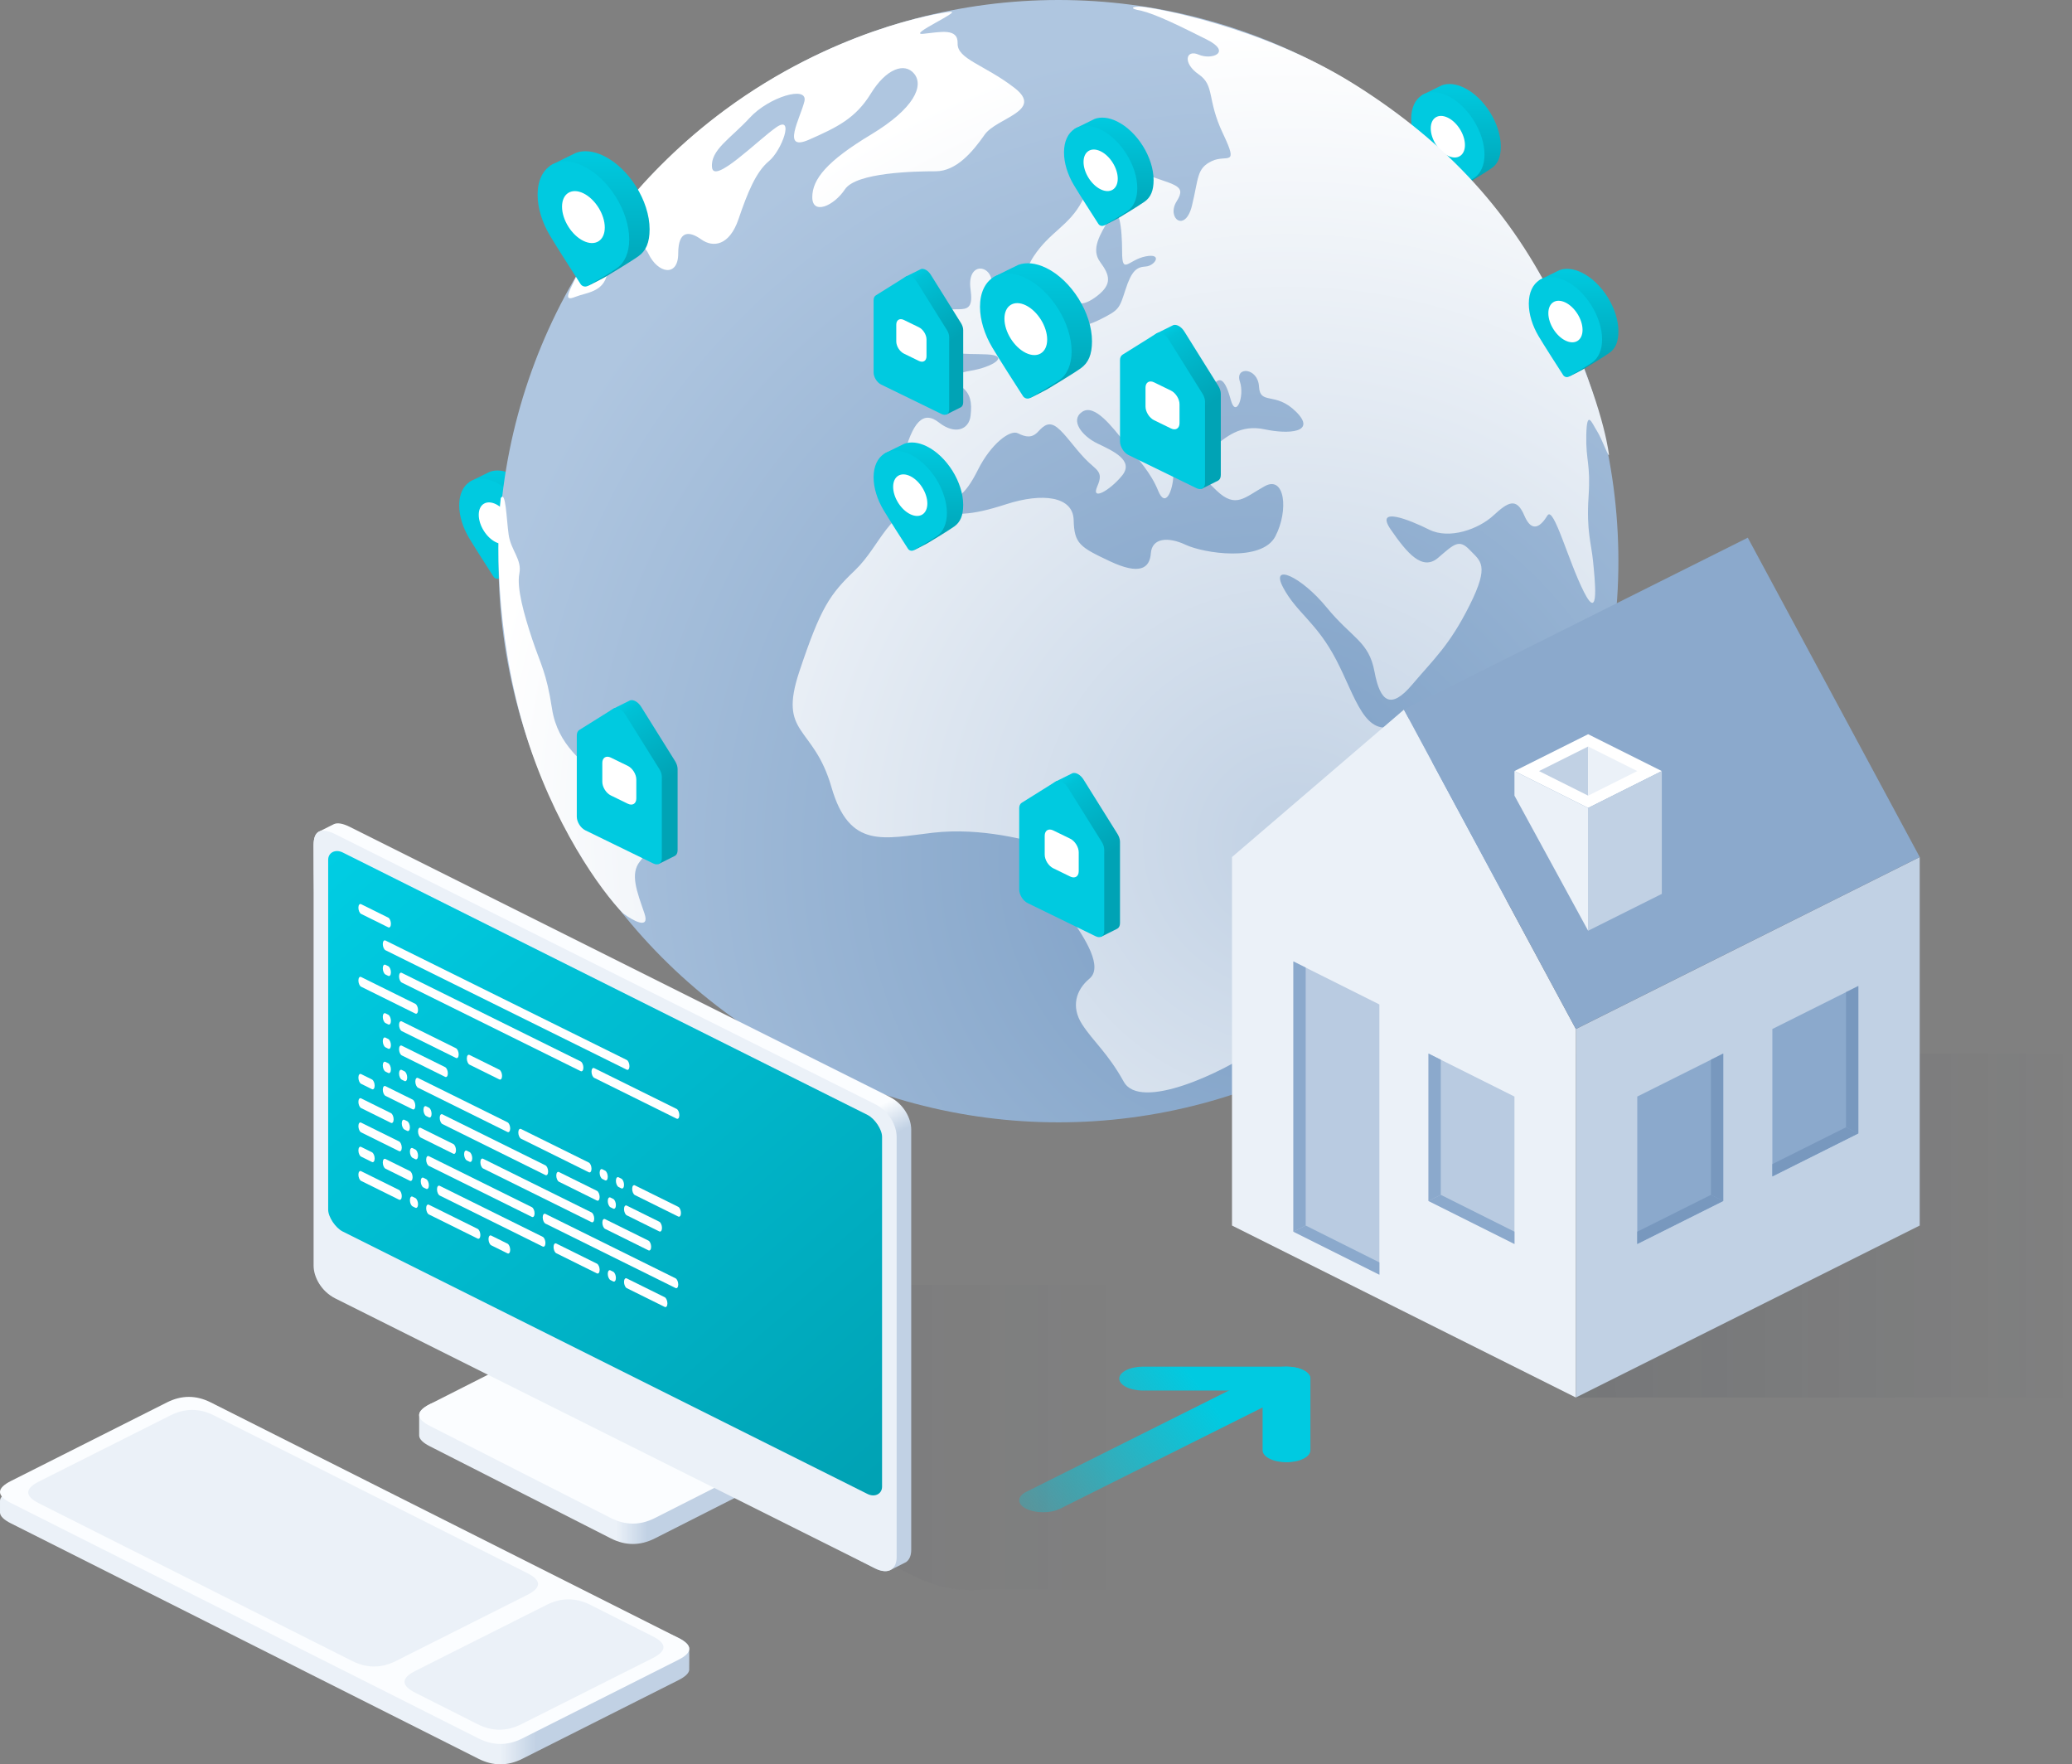
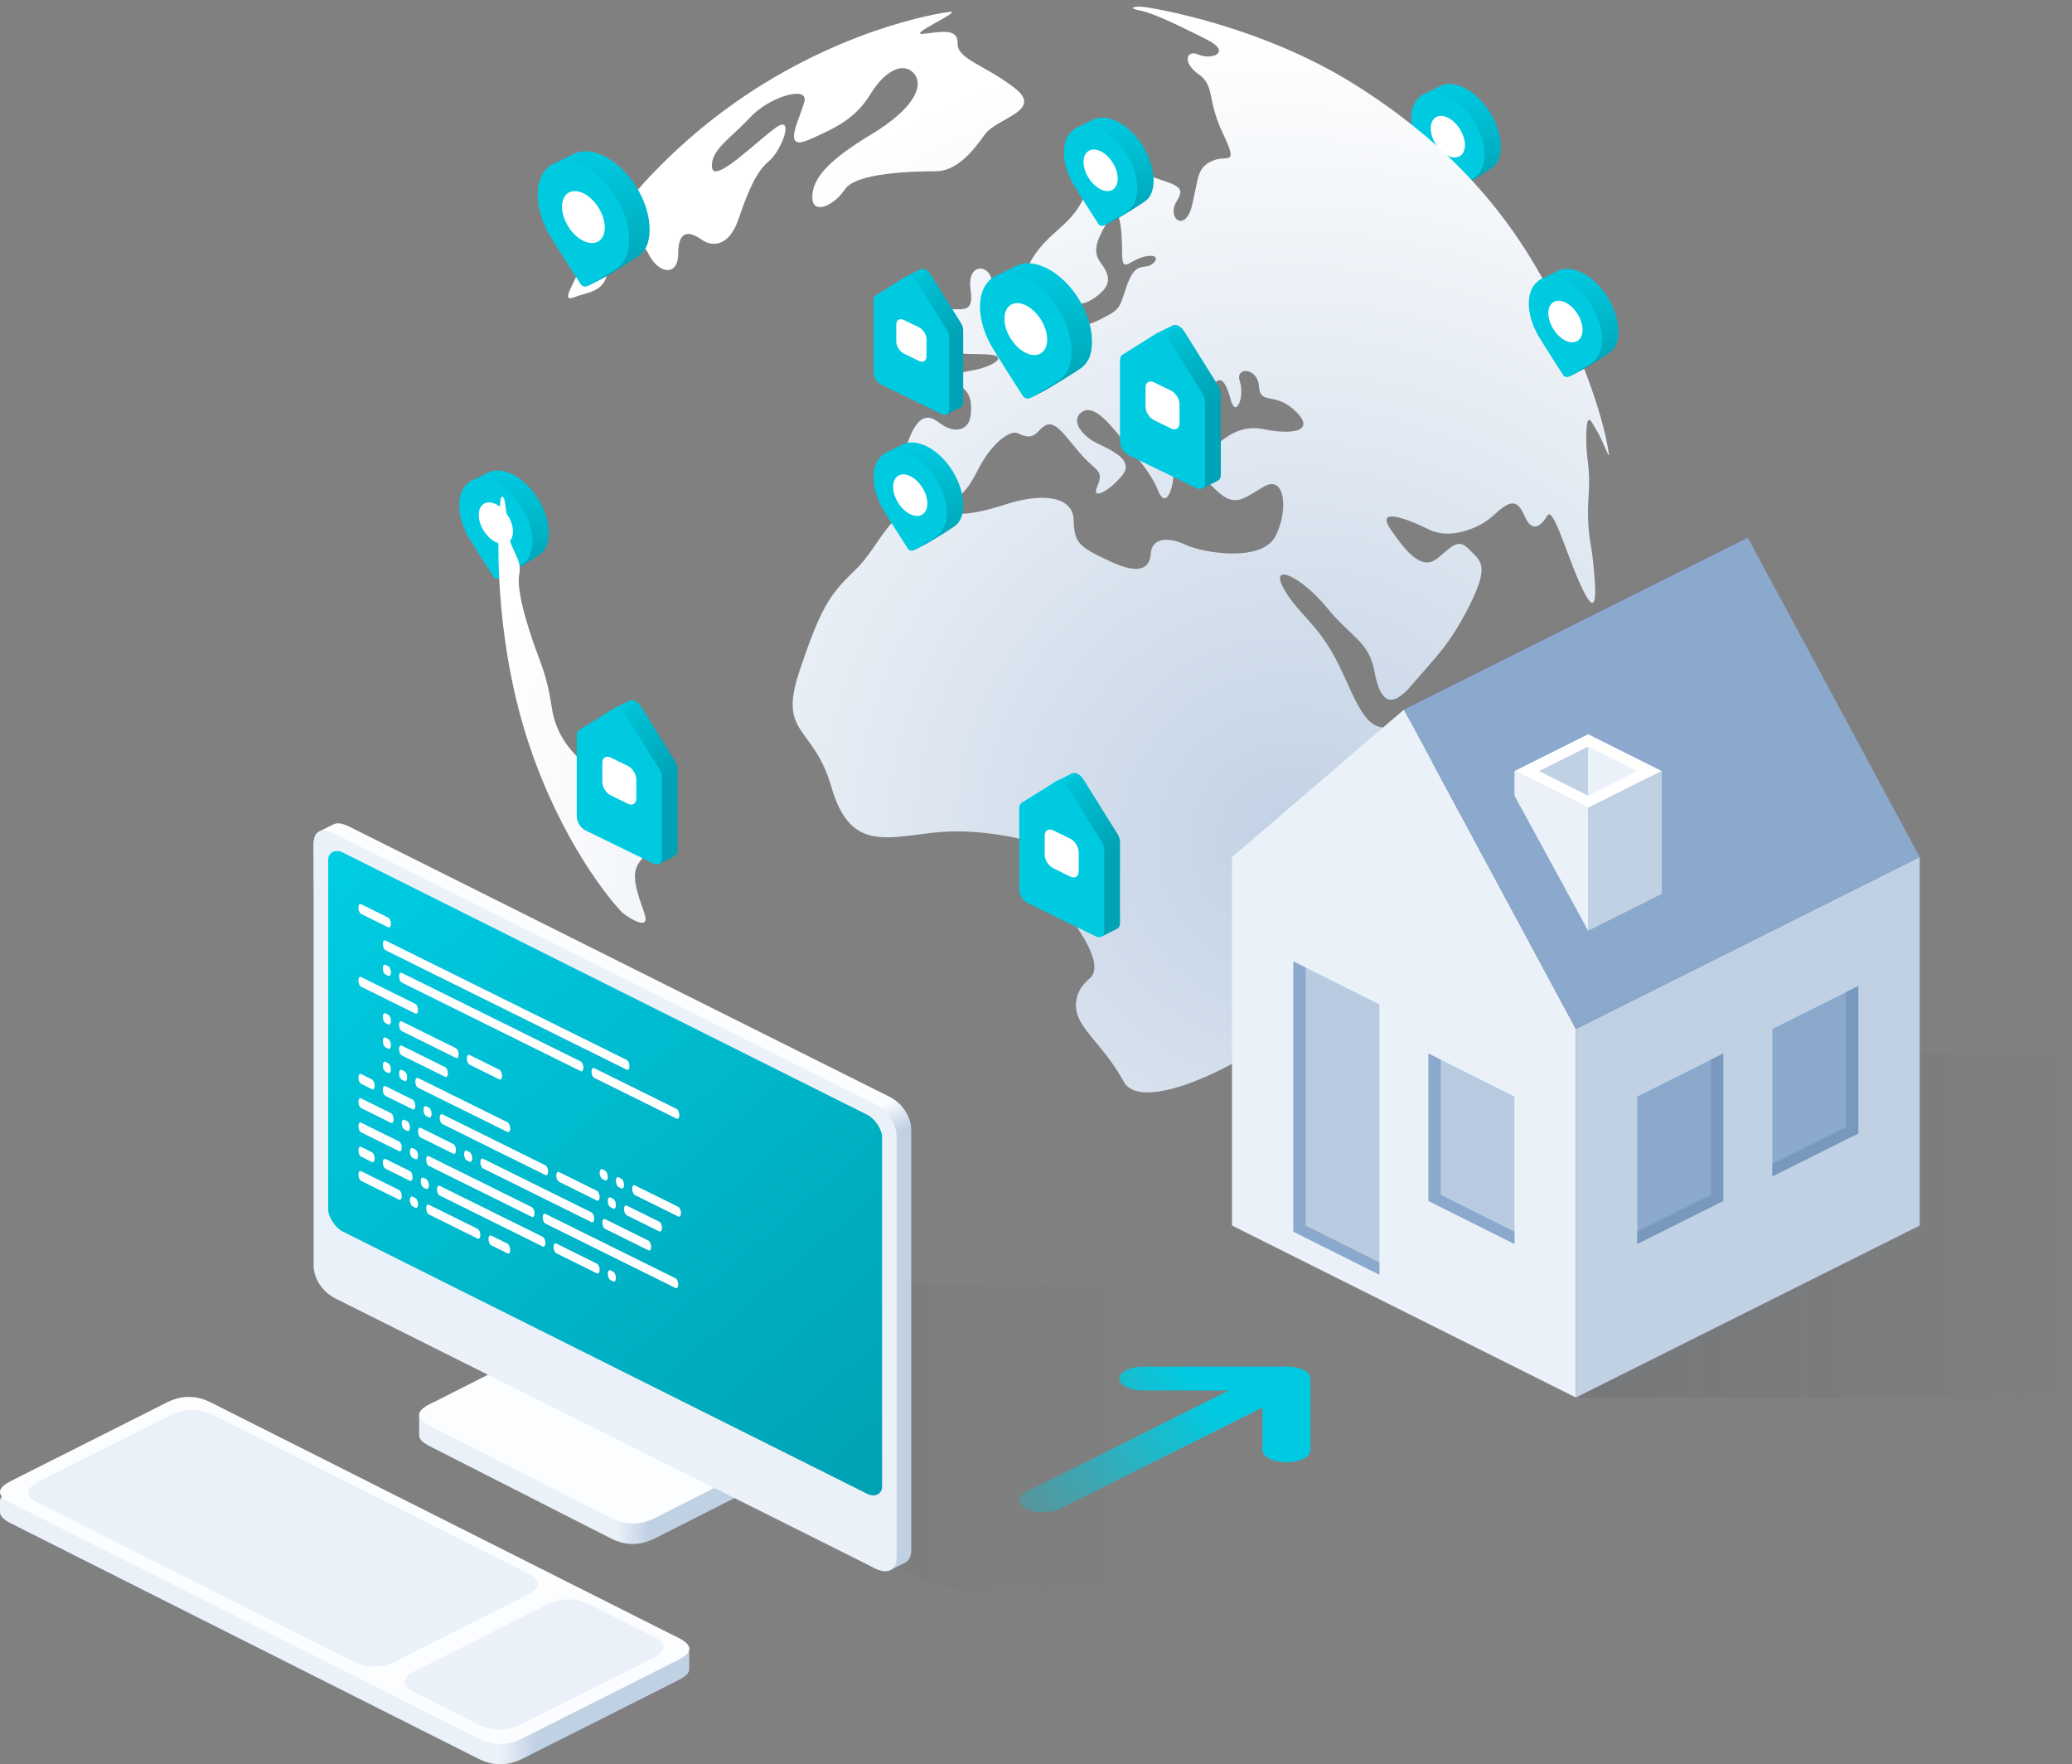
<svg xmlns="http://www.w3.org/2000/svg" width="370" height="315" viewBox="0 0 370 315" fill="none">
  <rect x="0" y="0" width="370" height="315" fill="#808080" stroke="none" />
  <path d="M98 95.143C98 97.055 97.483 98.229 96.4 99C95.205 99.851 91.6 102 91.6 102C91.6 102 89.24 103.263 89.2 103.2C88.045 101.403 87.458 95.912 86.657 94.561C85.574 92.734 84.912 90.671 84.912 88.76C84.912 86.598 82.847 86.525 84.192 85.848C84.314 85.786 87.353 84.275 87.483 84.228C88.584 83.828 89.962 83.942 91.456 84.671C95.07 86.433 98 91.122 98 95.143Z" fill="url(#paint0_linear_180_201)" />
  <path d="M95.088 96.599C95.088 98.51 94.426 99.927 93.343 100.698C92.466 101.322 90.293 102.592 89.198 103.225C88.83 103.437 88.365 103.324 88.135 102.968C87.158 101.452 84.693 97.617 83.745 96.016C82.662 94.189 82 92.127 82 90.216C82 86.194 84.93 84.364 88.544 86.126C92.158 87.889 95.088 92.578 95.088 96.599Z" fill="#00CAE0" />
  <path d="M91.598 94.897C91.598 96.773 90.23 97.628 88.544 96.805C86.857 95.983 85.49 93.794 85.49 91.918C85.49 90.041 86.857 89.187 88.544 90.01C90.23 90.832 91.598 93.02 91.598 94.897Z" fill="white" />
  <path d="M268 26.143C268 28.055 267.483 29.229 266.4 30C265.205 30.851 261.6 33 261.6 33C261.6 33 259.24 34.263 259.2 34.2C258.045 32.403 257.458 26.912 256.657 25.561C255.574 23.734 254.912 21.671 254.912 19.76C254.912 17.598 252.847 17.525 254.192 16.848C254.314 16.786 257.353 15.275 257.483 15.228C258.584 14.828 259.962 14.942 261.456 15.671C265.07 17.433 268 22.122 268 26.143Z" fill="url(#paint1_linear_180_201)" />
  <path d="M265.088 27.599C265.088 29.51 264.426 30.927 263.343 31.698C262.466 32.322 260.293 33.592 259.198 34.225C258.83 34.437 258.365 34.324 258.136 33.968C257.158 32.452 254.693 28.616 253.745 27.017C252.662 25.189 252 23.127 252 21.215C252 17.194 254.93 15.364 258.544 17.126C262.158 18.889 265.088 23.578 265.088 27.599Z" fill="#00CAE0" />
  <path d="M261.598 25.897C261.598 27.773 260.23 28.628 258.544 27.805C256.857 26.983 255.49 24.794 255.49 22.918C255.49 21.041 256.857 20.187 258.544 21.01C260.23 21.832 261.598 24.02 261.598 25.897Z" fill="white" />
-   <ellipse cx="189.01" cy="100.191" rx="99.99" ry="100.191" fill="url(#paint2_radial_180_201)" />
  <path d="M93.547 129.967C88.397 112.665 88.652 95.396 89.423 88.924C90.328 87.516 90.429 92.647 90.831 95.463C91.234 98.28 93.245 99.889 92.742 102.404C92.24 104.919 93.547 109.647 95.056 114.173C96.565 118.7 97.571 120.008 98.577 126.546C99.583 133.085 104.311 136.203 107.328 138.919C110.346 141.635 112.861 144.452 114.269 147.269C115.678 150.085 116.08 151.594 114.269 153.807C112.459 156.02 113.766 159.239 115.074 163.062C116.12 166.12 112.962 164.336 111.252 163.062C107.496 159.239 98.698 147.269 93.547 129.967Z" fill="url(#paint3_radial_180_201)" />
  <path d="M102.701 53.013C100.689 53.817 101.393 52.51 102.701 49.794C105.216 44.462 114.088 30.963 129.459 19.616C148.672 5.432 167.483 2.314 169.696 2.112C171.909 1.911 161.85 6.337 164.868 6.036C167.886 5.734 171.105 4.929 171.004 7.746C170.903 10.562 175.833 11.568 181.164 15.693C186.495 19.817 177.945 21.024 175.833 24.042C173.72 27.059 170.803 30.58 167.081 30.58C163.359 30.58 152.897 30.782 150.885 33.799C148.874 36.817 145.051 38.427 145.051 35.208C145.051 31.989 147.666 28.77 155.513 24.042C163.359 19.314 164.968 15.29 163.258 13.178C161.548 11.065 158.229 12.272 155.513 16.698C152.797 21.125 149.477 22.734 144.447 24.947C139.418 27.16 142.939 21.024 143.643 18.107C144.347 15.19 137.305 17.302 133.885 21.024C130.465 24.746 126.844 26.758 127.145 29.876C127.447 32.995 135.293 25.048 138.613 22.734C141.933 20.421 139.619 26.858 137.305 28.77C134.992 30.681 133.483 34.403 131.873 39.131C130.264 43.859 127.347 44.261 125.234 42.752C123.122 41.243 121.11 41.042 121.11 45.267C121.11 49.492 117.488 48.888 115.778 45.267C114.068 41.646 109.139 45.569 108.435 48.888C107.731 52.208 104.713 52.208 102.701 53.013Z" fill="url(#paint4_radial_180_201)" />
  <path d="M203.898 1.207C202.289 1.107 201.383 1.509 203.797 1.911C206.614 2.615 210.839 4.728 215.466 7.042C220.094 9.355 216.372 10.764 214.058 9.758C211.744 8.752 211.141 11.267 214.058 13.278C216.975 15.29 215.466 17.704 218.383 23.841C221.301 29.977 219.088 27.462 216.372 28.77C213.656 30.077 214.058 31.788 212.851 36.717C211.644 41.646 208.224 38.93 210.135 35.912C212.046 32.894 209.531 33.095 203.596 30.782C197.661 28.468 195.549 31.486 193.235 35.912C190.922 40.338 187.501 41.344 184.584 45.77C181.667 50.196 184.886 52.107 186.093 51.101C187.3 50.096 189.312 48.788 190.419 51.705C191.525 54.622 193.235 54.924 195.951 52.812C198.667 50.699 198.164 49.09 196.454 46.776C194.744 44.462 196.454 41.847 198.164 38.93C199.874 36.012 200.377 40.74 200.377 44.965C200.377 49.19 201.484 46.374 204.602 45.77C207.721 45.166 206.212 47.48 204.602 47.581C202.993 47.681 202.087 48.285 200.981 51.705C199.874 55.125 199.874 55.326 196.454 57.036C193.034 58.746 190.821 58.646 190.821 55.326C190.821 52.007 186.596 52.711 187.904 55.326C189.211 57.942 187.501 58.646 185.691 58.847C183.88 59.048 182.773 60.658 181.063 62.67C179.353 64.681 179.655 61.261 177.543 58.646C175.43 56.031 175.732 56.031 176.939 51.705C178.146 47.38 172.513 46.072 173.318 51.705C174.122 57.338 170.602 53.918 166.679 56.031C162.755 58.143 165.874 60.658 168.892 58.646C171.909 56.634 172.412 57.64 170.602 60.658C168.791 63.676 171.909 63.072 176.235 63.273C180.56 63.474 177.14 65.587 173.318 66.19C169.495 66.794 170.602 68.102 171.909 69.208C173.217 70.315 173.619 71.723 173.318 74.238C173.016 76.753 170.501 77.658 167.684 75.445C164.868 73.232 162.957 75.244 161.246 81.883C159.536 88.522 163.761 88.924 167.081 89.427C170.4 89.93 172.312 88.522 174.625 83.895C176.939 79.268 180.359 76.652 181.768 77.356C183.176 78.06 184.282 78.262 185.389 77.055C186.495 75.847 187.401 75.244 188.809 76.35C190.217 77.457 191.726 79.77 193.738 81.883C195.75 83.996 197.158 84.096 195.951 86.812C194.744 89.528 198.164 87.617 200.377 84.901C202.59 82.185 198.667 80.475 195.951 79.167C193.235 77.859 191.022 75.043 193.235 73.534C195.448 72.025 198.567 76.149 200.981 79.167C203.395 82.185 205.508 84.398 206.815 87.617C208.123 90.836 209.431 87.617 209.531 84.901C209.632 82.185 209.732 81.179 212.851 81.179C215.969 81.179 216.07 79.268 214.058 77.055C212.046 74.841 214.863 71.824 216.372 69.208C217.881 66.593 218.886 68.102 219.792 71.421C220.697 74.741 222.307 70.818 221.401 68.102C220.496 65.386 224.62 65.587 224.821 69.007C225.023 72.427 227.739 69.812 231.461 73.534C235.183 77.256 230.052 77.558 225.827 76.652C221.602 75.747 218.886 77.859 216.07 80.475C213.253 83.09 213.857 84.398 217.277 87.617C220.697 90.836 222.206 88.824 225.827 86.812C229.449 84.8 230.153 91.138 227.739 95.765C225.324 100.392 214.963 98.783 211.744 97.274C208.525 95.765 205.709 96.067 205.508 98.783C205.306 101.499 203.496 102.706 198.164 100.191C192.833 97.676 191.827 97.073 191.726 92.848C191.626 88.623 186.194 87.919 179.655 90.031C173.117 92.144 170.702 92.043 164.868 91.138C159.033 90.232 157.223 97.475 152.696 101.8C148.169 106.126 146.56 108.44 142.737 119.907C138.915 131.375 145.252 129.363 148.471 140.529C151.69 151.695 157.826 149.683 166.578 148.677C175.33 147.671 183.679 150.085 186.998 150.991C190.318 151.896 187.401 158.736 190.72 163.263C194.04 167.79 196.957 172.719 194.543 174.731C192.129 176.742 191.223 179.76 193.235 182.879C195.247 185.997 197.762 187.908 200.679 193.139C203.596 198.37 218.182 191.63 224.62 187.104C231.058 182.577 229.147 179.76 234.277 177.044C239.408 174.328 242.828 169.902 241.52 166.281C240.212 162.659 240.715 157.127 244.035 153.204C247.354 149.281 253.591 144.05 257.213 131.978C260.834 119.907 255.201 126.748 249.467 129.363C243.733 131.978 242.124 124.535 238.603 117.795C235.082 111.055 231.561 109.446 229.147 104.919C226.733 100.392 232.366 102.907 236.893 108.44C241.419 113.972 244.437 114.475 245.443 119.907C246.449 125.339 248.36 126.748 252.183 122.221C256.005 117.694 258.822 115.28 262.443 108.037C266.065 100.795 264.355 100.191 262.443 98.179C260.532 96.167 259.627 97.173 256.81 99.587C253.994 102.002 251.278 98.783 248.36 94.558C245.443 90.333 251.579 92.747 255.201 94.558C258.822 96.368 264.053 94.457 266.668 92.043C269.284 89.629 270.793 88.723 272.201 92.043C273.609 95.362 275.219 93.854 276.325 92.043C277.432 90.232 280.047 100.191 282.864 105.724C285.68 111.256 284.775 103.309 284.473 100.191C284.172 97.073 283.266 94.759 283.669 88.723C284.071 82.688 283.166 82.386 283.266 77.658C283.367 72.93 284.272 75.546 285.177 76.954C286.083 78.362 287.491 82.386 287.29 80.978C287.089 79.569 285.781 70.717 277.935 54.522C270.088 38.326 258.721 25.651 241.922 15.089C225.123 4.527 205.508 1.308 203.898 1.207Z" fill="url(#paint5_radial_180_201)" />
  <path d="M195 60.929C195 63.318 194.354 64.787 193 65.75C191.506 66.813 187 69.5 187 69.5C187 69.5 184.05 71.078 184 71C182.556 68.754 181.822 61.89 180.822 60.201C179.468 57.917 178.64 55.339 178.64 52.95C178.64 50.247 176.059 50.156 177.74 49.31C177.893 49.233 181.691 47.344 181.853 47.285C183.231 46.784 184.952 46.928 186.82 47.839C191.338 50.042 195 55.903 195 60.929Z" fill="url(#paint6_linear_180_201)" />
  <path d="M191.36 62.748C191.36 65.138 190.532 66.909 189.178 67.872C188.083 68.652 185.367 70.24 183.997 71.031C183.538 71.296 182.957 71.155 182.669 70.71C181.447 68.815 178.367 64.021 177.181 62.021C175.828 59.737 175 57.159 175 54.769C175 49.743 178.662 47.455 183.18 49.658C187.697 51.861 191.36 57.722 191.36 62.748Z" fill="#00CAE0" />
  <path d="M186.997 60.621C186.997 62.967 185.288 64.035 183.18 63.006C181.072 61.978 179.363 59.243 179.363 56.898C179.363 54.552 181.072 53.484 183.18 54.512C185.288 55.541 186.997 58.276 186.997 60.621Z" fill="white" />
  <path d="M116 40.929C116 43.318 115.354 44.786 114 45.75C112.506 46.813 108 49.5 108 49.5C108 49.5 105.05 51.078 105 51C103.556 48.754 102.822 41.89 101.822 40.201C100.468 37.917 99.64 35.339 99.64 32.95C99.64 30.247 97.059 30.156 98.74 29.31C98.893 29.233 102.691 27.344 102.853 27.285C104.231 26.784 105.952 26.927 107.82 27.839C112.338 30.042 116 35.903 116 40.929Z" fill="url(#paint7_linear_180_201)" />
  <path d="M112.36 42.748C112.36 45.138 111.532 46.908 110.178 47.872C109.083 48.652 106.367 50.24 104.997 51.031C104.538 51.296 103.957 51.155 103.669 50.71C102.447 48.815 99.367 44.021 98.181 42.021C96.828 39.737 96 37.159 96 34.769C96 29.743 99.662 27.455 104.18 29.658C108.697 31.861 112.36 37.722 112.36 42.748Z" fill="#00CAE0" />
  <path d="M107.997 40.621C107.997 42.967 106.288 44.035 104.18 43.006C102.072 41.978 100.363 39.243 100.363 36.898C100.363 34.552 102.072 33.484 104.18 34.512C106.288 35.541 107.997 38.276 107.997 40.621Z" fill="white" />
  <path d="M105.816 129.9C105.816 129.452 105.976 129.1 106.26 128.922L109.518 126.535C109.579 126.497 112.46 125.059 112.528 125.039C113.121 124.858 113.95 125.323 114.482 126.174L120.555 135.894C120.84 136.35 121 136.858 121 137.306V151.811C121 152.302 120.811 152.653 120.51 152.814C120.495 152.823 117.664 154.238 117.648 154.245C117.383 154.366 115.632 152.942 115.258 152.759L107.334 146.835C106.495 146.426 105.816 145.338 105.816 144.405V129.9Z" fill="url(#paint8_linear_180_201)" />
  <path d="M103 131.308C103 130.86 103.16 130.508 103.445 130.33L109.518 126.535C110.111 126.164 111.073 126.633 111.666 127.582L117.74 137.302C118.024 137.758 118.184 138.265 118.184 138.713V153.218C118.184 154.151 117.504 154.576 116.666 154.167L104.518 148.242C103.68 147.833 103 146.746 103 145.812V131.308Z" fill="#00CAE0" />
  <path d="M107.555 136.208C107.555 135.275 108.235 134.851 109.074 135.26L112.111 136.741C112.949 137.15 113.629 138.238 113.629 139.171V142.55C113.629 143.483 112.949 143.908 112.111 143.498L109.074 142.017C108.235 141.608 107.555 140.52 107.555 139.587V136.208Z" fill="white" />
  <path d="M172 90.143C172 92.055 171.483 93.229 170.4 94C169.205 94.851 165.6 97 165.6 97C165.6 97 163.24 98.263 163.2 98.2C162.045 96.403 161.458 90.912 160.657 89.561C159.574 87.734 158.912 85.671 158.912 83.76C158.912 81.598 156.847 81.525 158.192 80.848C158.314 80.786 161.353 79.275 161.483 79.228C162.584 78.828 163.962 78.942 165.456 79.671C169.07 81.433 172 86.122 172 90.143Z" fill="url(#paint9_linear_180_201)" />
  <path d="M169.088 91.599C169.088 93.51 168.426 94.927 167.343 95.698C166.466 96.322 164.293 97.592 163.198 98.225C162.83 98.437 162.365 98.324 162.136 97.968C161.158 96.452 158.693 92.617 157.745 91.016C156.662 89.189 156 87.127 156 85.216C156 81.194 158.93 79.364 162.544 81.126C166.158 82.889 169.088 87.578 169.088 91.599Z" fill="#00CAE0" />
  <path d="M165.598 89.897C165.598 91.773 164.23 92.628 162.544 91.805C160.857 90.983 159.49 88.794 159.49 86.918C159.49 85.041 160.857 84.187 162.544 85.01C164.23 85.832 165.598 88.02 165.598 89.897Z" fill="white" />
  <path d="M158.503 52.355C158.503 51.957 158.645 51.645 158.898 51.486L161.794 49.364C161.849 49.33 164.409 48.053 164.469 48.034C164.997 47.874 165.733 48.287 166.206 49.044L171.605 57.684C171.858 58.089 172 58.54 172 58.938V71.832C172 72.269 171.833 72.58 171.565 72.724C171.551 72.731 169.035 73.99 169.02 73.996C168.785 74.103 167.229 72.837 166.896 72.675L159.853 67.409C159.107 67.045 158.503 66.078 158.503 65.249V52.355Z" fill="url(#paint10_linear_180_201)" />
  <path d="M156 53.607C156 53.208 156.142 52.896 156.395 52.738L161.794 49.364C162.321 49.035 163.176 49.452 163.703 50.295L169.102 58.935C169.355 59.34 169.497 59.791 169.497 60.19V73.083C169.497 73.912 168.893 74.29 168.148 73.926L157.35 68.66C156.604 68.296 156 67.329 156 66.5V53.607Z" fill="#00CAE0" />
  <path d="M160.049 57.963C160.049 57.134 160.654 56.756 161.399 57.12L164.098 58.436C164.844 58.8 165.448 59.767 165.448 60.596V63.6C165.448 64.429 164.844 64.807 164.098 64.443L161.399 63.127C160.654 62.763 160.049 61.796 160.049 60.967V57.963Z" fill="white" />
  <path d="M206 32.143C206 34.055 205.483 35.229 204.4 36C203.205 36.851 199.6 39 199.6 39C199.6 39 197.24 40.263 197.2 40.2C196.045 38.403 195.458 32.912 194.657 31.561C193.574 29.734 192.912 27.671 192.912 25.76C192.912 23.598 190.847 23.525 192.192 22.848C192.314 22.786 195.353 21.276 195.483 21.228C196.584 20.828 197.962 20.942 199.456 21.671C203.07 23.433 206 28.122 206 32.143Z" fill="url(#paint11_linear_180_201)" />
  <path d="M203.088 33.599C203.088 35.51 202.426 36.927 201.343 37.698C200.466 38.322 198.293 39.592 197.198 40.225C196.83 40.437 196.365 40.324 196.136 39.968C195.158 38.452 192.693 34.617 191.745 33.017C190.662 31.189 190 29.127 190 27.215C190 23.194 192.93 21.364 196.544 23.126C200.158 24.889 203.088 29.578 203.088 33.599Z" fill="#00CAE0" />
  <path d="M199.598 31.897C199.598 33.773 198.23 34.628 196.544 33.805C194.857 32.983 193.49 30.794 193.49 28.918C193.49 27.041 194.857 26.187 196.544 27.01C198.23 27.832 199.598 30.02 199.598 31.897Z" fill="white" />
  <path d="M289 59.143C289 61.055 288.483 62.229 287.4 63C286.205 63.851 282.6 66 282.6 66C282.6 66 280.24 67.263 280.2 67.2C279.045 65.403 278.458 59.912 277.657 58.561C276.574 56.734 275.912 54.671 275.912 52.76C275.912 50.598 273.847 50.525 275.192 49.848C275.314 49.786 278.353 48.276 278.483 48.228C279.584 47.828 280.962 47.942 282.456 48.671C286.07 50.434 289 55.122 289 59.143Z" fill="url(#paint12_linear_180_201)" />
  <path d="M286.088 60.599C286.088 62.51 285.426 63.927 284.343 64.698C283.466 65.322 281.293 66.592 280.198 67.225C279.83 67.437 279.365 67.324 279.136 66.968C278.158 65.452 275.693 61.617 274.745 60.017C273.662 58.189 273 56.127 273 54.215C273 50.194 275.93 48.364 279.544 50.126C283.158 51.889 286.088 56.578 286.088 60.599Z" fill="#00CAE0" />
  <path d="M282.598 58.897C282.598 60.773 281.23 61.628 279.544 60.805C277.857 59.983 276.49 57.794 276.49 55.918C276.49 54.041 277.857 53.187 279.544 54.01C281.23 54.832 282.598 57.02 282.598 58.897Z" fill="white" />
  <path d="M184.816 142.9C184.816 142.452 184.976 142.1 185.26 141.922L188.518 139.535C188.579 139.497 191.46 138.059 191.528 138.039C192.121 137.858 192.95 138.323 193.482 139.174L199.555 148.894C199.84 149.35 200 149.858 200 150.306V164.811C200 165.302 199.811 165.653 199.51 165.814C199.495 165.823 196.664 167.238 196.648 167.245C196.383 167.366 194.632 165.942 194.258 165.759L186.334 159.835C185.495 159.426 184.816 158.338 184.816 157.405V142.9Z" fill="url(#paint13_linear_180_201)" />
  <path d="M182 144.308C182 143.86 182.16 143.508 182.445 143.33L188.518 139.535C189.111 139.164 190.073 139.633 190.666 140.582L196.74 150.302C197.024 150.758 197.184 151.265 197.184 151.713V166.218C197.184 167.151 196.504 167.576 195.666 167.167L183.518 161.242C182.68 160.833 182 159.746 182 158.812V144.308Z" fill="#00CAE0" />
  <path d="M186.555 149.208C186.555 148.275 187.235 147.851 188.074 148.26L191.111 149.741C191.949 150.15 192.629 151.238 192.629 152.171V155.55C192.629 156.483 191.949 156.908 191.111 156.498L188.074 155.017C187.235 154.608 186.555 153.52 186.555 152.587V149.208Z" fill="white" />
  <path d="M202.816 62.9C202.816 62.452 202.976 62.1 203.26 61.922L206.518 59.535C206.579 59.497 209.46 58.059 209.528 58.039C210.121 57.858 210.95 58.323 211.482 59.174L217.555 68.894C217.84 69.35 218 69.858 218 70.306V84.811C218 85.302 217.811 85.653 217.51 85.814C217.495 85.823 214.664 87.238 214.648 87.246C214.383 87.366 212.632 85.942 212.258 85.759L204.334 79.835C203.495 79.426 202.816 78.338 202.816 77.405V62.9Z" fill="url(#paint14_linear_180_201)" />
  <path d="M200 64.308C200 63.859 200.16 63.508 200.445 63.33L206.518 59.535C207.111 59.164 208.073 59.633 208.666 60.582L214.74 70.302C215.024 70.758 215.184 71.265 215.184 71.713V86.218C215.184 87.151 214.504 87.576 213.666 87.167L201.518 81.243C200.68 80.834 200 79.746 200 78.812V64.308Z" fill="#00CAE0" />
  <path d="M204.555 69.209C204.555 68.275 205.235 67.851 206.074 68.26L209.111 69.741C209.949 70.15 210.629 71.238 210.629 72.171V75.55C210.629 76.483 209.949 76.907 209.111 76.499L206.074 75.017C205.235 74.608 204.555 73.52 204.555 72.587V69.209Z" fill="white" />
  <path d="M281.404 188.105H370V249.508H281.404V188.105Z" fill="url(#paint15_linear_180_201)" />
  <path d="M281.403 249.508L220 218.807V153.017L250.702 126.701L281.403 183.719V249.508Z" fill="#EBF1F8" />
  <path d="M342.807 218.807L281.404 249.509V183.72L342.807 153.018V218.807Z" fill="#C1D1E4" />
  <path d="M312.105 96L250.702 126.702L281.403 183.719L342.807 153.018L312.105 96Z" fill="#8BA9CC" />
  <path d="M283.597 144.246L270.439 137.667L283.597 131.088L296.754 137.667L283.597 144.246Z" fill="white" />
  <path d="M283.596 144.246V166.175L296.754 159.596V137.667L283.596 144.246Z" fill="#C1D1E4" />
  <path d="M283.597 142.053V133.281L274.825 137.667L283.597 142.053Z" fill="#C1D1E4" />
  <path d="M283.596 142.053V133.281L292.368 137.667L283.596 142.053Z" fill="#EBF1F8" />
  <path d="M283.597 166.175L270.439 142.053V137.667L283.597 144.246V166.175Z" fill="#EBF1F8" />
  <path d="M230.965 171.658V219.904L246.316 227.579V179.334L230.965 171.658Z" fill="#B9CBE1" />
  <path d="M233.158 218.807L230.965 219.903L246.316 227.579V225.386L233.158 218.807Z" fill="#8BA9CC" />
  <path d="M233.158 218.807L230.965 219.904V171.658L233.158 172.755V218.807Z" fill="#8BA9CC" />
  <path d="M255.088 188.105V214.421L270.439 222.096V195.78L255.088 188.105Z" fill="#B9CBE1" />
  <path d="M257.281 213.325L255.088 214.421L270.439 222.097V219.904L257.281 213.325Z" fill="#8BA9CC" />
  <path d="M257.281 213.324L255.088 214.421V188.105L257.281 189.201V213.324Z" fill="#8BA9CC" />
  <path d="M307.719 188.105V214.421L292.368 222.096V195.78L307.719 188.105Z" fill="#8BA9CC" />
  <path d="M305.526 213.325L307.719 214.421L292.368 222.097V219.904L305.526 213.325Z" fill="#7898BE" />
  <path d="M305.526 213.324L307.719 214.421V188.105L305.526 189.201V213.324Z" fill="#7898BE" />
  <path d="M331.842 176.044V202.36L316.491 210.035V183.719L331.842 176.044Z" fill="#8BA9CC" />
  <path d="M329.649 201.263L331.842 202.359L316.491 210.035V207.842L329.649 201.263Z" fill="#7898BE" />
  <path d="M329.649 201.263L331.842 202.36V176.044L329.649 177.14V201.263Z" fill="#7898BE" />
  <path fill-rule="evenodd" clip-rule="evenodd" d="M232.75 244.625C234.417 245.458 234.417 246.809 232.75 247.642L189.284 269.375C187.617 270.208 184.916 270.208 183.25 269.375C181.583 268.542 181.583 267.191 183.25 266.358L226.716 244.625C228.383 243.792 231.084 243.792 232.75 244.625Z" fill="url(#paint16_linear_180_201)" />
  <path fill-rule="evenodd" clip-rule="evenodd" d="M199.867 246.133C199.867 244.955 201.777 244 204.133 244H229.733C232.09 244 234 244.955 234 246.133V258.933C234 260.112 232.09 261.067 229.733 261.067C227.377 261.067 225.467 260.112 225.467 258.933V248.267H204.133C201.777 248.267 199.867 247.312 199.867 246.133Z" fill="url(#paint17_linear_180_201)" />
  <path d="M26.618 254.019C29.221 252.71 31.824 252.71 34.427 254.019C37.03 255.328 118.53 291.111 121.133 292.42C122.323 293.018 122.969 293.617 123.071 294.215C123.09 294.328 123.09 298.077 123.071 298.189C122.969 298.787 122.323 299.386 121.133 299.984C118.53 301.293 95.87 312.709 93.267 314.018C90.664 315.327 88.061 315.327 85.458 314.018C82.856 312.709 4.555 273.29 1.952 271.981C0.693 271.348 0.043 270.715 0.002 270.081C-0.001 270.038 -0.001 267.959 0.002 267.916C0.043 267.283 0.693 266.65 1.952 266.017C4.034 264.969 7.53 263.619 26.618 254.019Z" fill="url(#paint18_linear_180_201)" />
  <path d="M37.627 250.382C35.024 249.073 32.421 249.073 29.818 250.382C10.73 259.982 4.034 263.369 1.952 264.416C-0.651 265.725 -0.651 267.034 1.952 268.343C4.555 269.653 82.856 309.072 85.458 310.381C88.061 311.69 90.664 311.69 93.267 310.381C95.87 309.072 118.53 297.656 121.133 296.347C123.736 295.038 123.736 293.729 121.133 292.419C118.53 291.11 40.23 251.691 37.627 250.382Z" fill="#FBFDFF" />
  <path d="M105.424 286.528C102.821 285.219 100.218 285.219 97.615 286.528L74.189 298.31C71.586 299.619 71.586 300.928 74.189 302.237C76.792 303.546 82.687 306.53 85.29 307.839C87.892 309.148 90.495 309.148 93.098 307.839L116.524 296.057C119.127 294.748 119.127 293.439 116.524 292.13C113.921 290.821 108.027 287.837 105.424 286.528Z" fill="#EBF1F8" />
  <path d="M38.224 252.711C35.621 251.401 33.018 251.401 30.415 252.711L6.989 264.493C4.386 265.802 4.386 267.111 6.989 268.42C9.592 269.729 60.287 295.245 62.89 296.554C65.493 297.863 68.096 297.863 70.698 296.554L94.124 284.772C96.727 283.463 96.727 282.154 94.124 280.845C91.521 279.536 40.827 254.02 38.224 252.711Z" fill="#EBF1F8" />
  <path d="M176.8 283.8H200V229.4H71.2C64.8 229.4 60 230.2 66.4 233.4C72.8 236.6 156.8 278.2 163.2 281.4C169.6 284.6 174.4 283.8 176.8 283.8Z" fill="url(#paint19_linear_180_201)" />
  <path d="M91.868 248.28C91.868 248.28 97.074 246.971 99.677 248.28C102.28 249.589 129.38 258.172 131.983 259.481C133.173 260.079 133.819 260.678 133.921 261.276C133.94 261.388 133.94 265.137 133.921 265.25C133.819 265.848 133.173 266.446 131.983 267.045C129.38 268.354 119.52 273.37 116.917 274.679C114.314 275.988 111.711 275.988 109.108 274.679C106.506 273.37 79.405 259.551 76.802 258.241C75.544 257.608 74.894 256.975 74.852 256.342C74.849 256.299 74.849 252.62 74.852 252.577C74.894 251.944 75.544 251.311 76.802 250.678C78.885 249.63 91.868 248.28 91.868 248.28Z" fill="url(#paint20_linear_180_201)" />
  <path d="M99.677 243.043C97.074 241.734 94.471 241.734 91.868 243.043C91.868 243.043 78.885 249.63 76.802 250.677C74.199 251.986 74.199 253.295 76.802 254.604C79.405 255.914 106.506 269.733 109.108 271.042C111.711 272.351 114.314 272.351 116.917 271.042C119.52 269.733 129.38 264.717 131.983 263.408C134.586 262.099 134.586 260.789 131.983 259.48C129.38 258.171 102.28 244.352 99.677 243.043Z" fill="#FBFDFF" />
  <path d="M158.813 195.804L62.507 147.651C61.255 147.025 60.304 146.85 59.654 147.128C59.606 147.148 56.957 148.473 56.912 148.498C56.304 148.844 56 149.646 56 150.904C56 173.679 58.603 223.119 58.603 224.68C58.603 226.633 59.904 229.235 62.507 230.537C65.11 231.838 153.608 278.69 156.211 279.991C157.411 280.591 158.334 280.638 158.981 280.323C159.057 280.286 161.733 278.942 161.802 278.895C162.412 278.476 162.718 277.683 162.718 276.738V201.66C162.718 199.708 161.416 197.105 158.813 195.804Z" fill="url(#paint21_linear_180_201)" />
  <path d="M59.904 148.951C57.301 147.65 56 148.301 56 150.904V225.981C56 227.933 57.301 230.536 59.904 231.838L156.211 279.991C158.813 281.292 160.115 279.991 160.115 278.039V202.961C160.115 201.009 158.813 198.406 156.211 197.105L59.904 148.951Z" fill="#EBF1F8" />
  <path d="M58.603 153.506C58.603 152.204 59.905 151.553 61.206 152.204L154.909 199.056C156.211 199.707 157.512 201.659 157.512 202.96V265.429C157.512 266.731 156.211 267.381 154.909 266.731L61.206 219.879C59.905 219.228 58.603 217.276 58.603 215.975V153.506Z" fill="url(#paint22_linear_180_201)" />
  <path d="M105.627 191.332C105.627 190.853 105.844 190.572 106.111 190.705L120.826 197.988C121.093 198.121 121.31 198.616 121.31 199.095C121.31 199.573 121.093 199.854 120.826 199.722L106.111 192.438C105.844 192.306 105.627 191.811 105.627 191.332Z" fill="white" />
-   <path d="M92.558 202.197C92.558 201.719 92.775 201.438 93.042 201.57L105.143 207.56C105.41 207.692 105.627 208.188 105.627 208.666C105.627 209.145 105.41 209.426 105.143 209.293L93.042 203.304C92.775 203.171 92.558 202.676 92.558 202.197Z" fill="white" />
  <path d="M68.84 193.924C68.573 193.792 68.356 194.073 68.356 194.551C68.356 195.03 68.573 195.525 68.84 195.658L73.681 198.054C73.948 198.186 74.165 197.905 74.165 197.426C74.165 196.948 73.948 196.452 73.681 196.32L68.84 193.924Z" fill="white" />
  <path d="M99.819 209.258C99.551 209.126 99.335 209.407 99.335 209.885C99.335 210.364 99.551 210.859 99.819 210.991L106.595 214.346C106.862 214.478 107.079 214.197 107.079 213.719C107.079 213.24 106.862 212.745 106.595 212.612L99.819 209.258Z" fill="white" />
  <path d="M111.435 215.875C111.435 215.396 111.652 215.116 111.919 215.248L117.728 218.123C117.995 218.255 118.212 218.751 118.212 219.229C118.212 219.708 117.995 219.989 117.728 219.856L111.919 216.981C111.652 216.849 111.435 216.354 111.435 215.875Z" fill="white" />
  <path d="M64.484 196.102C64.217 195.969 64 196.25 64 196.729C64 197.207 64.217 197.703 64.484 197.835L69.808 200.47C70.076 200.603 70.292 200.322 70.292 199.843C70.292 199.365 70.076 198.869 69.808 198.737L64.484 196.102Z" fill="white" />
  <path d="M107.563 218.292C107.563 217.813 107.78 217.532 108.047 217.665L115.792 221.498C116.059 221.63 116.276 222.126 116.276 222.604C116.276 223.083 116.059 223.364 115.792 223.232L108.047 219.398C107.78 219.266 107.563 218.77 107.563 218.292Z" fill="white" />
  <path d="M64.484 200.435C64.217 200.303 64 200.584 64 201.062C64 201.541 64.217 202.036 64.484 202.169L71.26 205.523C71.528 205.655 71.745 205.374 71.745 204.896C71.745 204.417 71.528 203.922 71.26 203.789L64.484 200.435Z" fill="white" />
  <path d="M96.914 217.354C96.914 216.876 97.131 216.595 97.398 216.727L120.632 228.228C120.899 228.36 121.116 228.855 121.116 229.334C121.116 229.813 120.899 230.093 120.632 229.961L97.398 218.461C97.131 218.328 96.914 217.833 96.914 217.354Z" fill="white" />
  <path d="M68.356 207.552C68.356 207.073 68.573 206.793 68.84 206.925L73.197 209.081C73.464 209.214 73.681 209.709 73.681 210.188C73.681 210.666 73.464 210.947 73.197 210.815L68.84 208.658C68.573 208.526 68.356 208.031 68.356 207.552Z" fill="white" />
  <path d="M98.85 222.646C98.85 222.168 99.067 221.887 99.335 222.019L106.595 225.613C106.862 225.745 107.079 226.241 107.079 226.719C107.079 227.198 106.862 227.479 106.595 227.347L99.335 223.753C99.067 223.62 98.85 223.125 98.85 222.646Z" fill="white" />
-   <path d="M111.435 228.876C111.435 228.397 111.652 228.116 111.919 228.249L118.696 231.603C118.963 231.735 119.18 232.23 119.18 232.709C119.18 233.188 118.963 233.469 118.696 233.336L111.919 229.982C111.652 229.85 111.435 229.354 111.435 228.876Z" fill="white" />
  <path d="M64 209.729C64 209.251 64.217 208.97 64.484 209.102L71.26 212.457C71.528 212.589 71.745 213.084 71.745 213.563C71.745 214.042 71.528 214.322 71.26 214.19L64.484 210.836C64.217 210.703 64 210.208 64 209.729Z" fill="white" />
  <path d="M76.101 215.719C76.101 215.241 76.318 214.96 76.585 215.092L85.297 219.405C85.565 219.537 85.781 220.032 85.781 220.511C85.781 220.99 85.565 221.27 85.297 221.138L76.585 216.826C76.318 216.693 76.101 216.198 76.101 215.719Z" fill="white" />
  <path d="M71.26 174.321C71.26 173.842 71.477 173.562 71.745 173.694L103.691 189.507C103.958 189.639 104.175 190.134 104.175 190.613C104.175 191.092 103.958 191.373 103.691 191.24L71.745 175.427C71.477 175.295 71.26 174.8 71.26 174.321Z" fill="white" />
  <path d="M71.26 182.988C71.26 182.509 71.477 182.229 71.745 182.361L81.425 187.153C81.692 187.285 81.909 187.78 81.909 188.259C81.909 188.738 81.692 189.019 81.425 188.886L71.745 184.094C71.477 183.962 71.26 183.467 71.26 182.988Z" fill="white" />
  <path d="M71.26 187.322C71.26 186.843 71.477 186.562 71.745 186.695L79.489 190.528C79.756 190.66 79.973 191.156 79.973 191.634C79.973 192.113 79.756 192.394 79.489 192.261L71.745 188.428C71.477 188.296 71.26 187.8 71.26 187.322Z" fill="white" />
  <path d="M74.165 193.093C74.165 192.614 74.381 192.333 74.649 192.466L90.622 200.372C90.889 200.505 91.106 201 91.106 201.479C91.106 201.957 90.889 202.238 90.622 202.106L74.649 194.199C74.381 194.067 74.165 193.572 74.165 193.093Z" fill="white" />
  <path d="M112.887 212.26C112.887 211.781 113.104 211.501 113.371 211.633L121.116 215.466C121.383 215.599 121.6 216.094 121.6 216.573C121.6 217.051 121.383 217.332 121.116 217.2L113.371 213.366C113.104 213.234 112.887 212.739 112.887 212.26Z" fill="white" />
  <path d="M78.521 199.583C78.521 199.104 78.738 198.823 79.005 198.956L97.398 208.06C97.666 208.192 97.882 208.688 97.882 209.166C97.882 209.645 97.666 209.926 97.398 209.794L79.005 200.689C78.738 200.557 78.521 200.061 78.521 199.583Z" fill="white" />
  <path d="M78.037 212.344C78.037 211.865 78.254 211.585 78.521 211.717L96.914 220.821C97.182 220.954 97.398 221.449 97.398 221.928C97.398 222.406 97.182 222.687 96.914 222.555L78.521 213.45C78.254 213.318 78.037 212.823 78.037 212.344Z" fill="white" />
  <path d="M74.649 202C74.649 201.521 74.865 201.24 75.133 201.373L80.941 204.248C81.209 204.38 81.425 204.875 81.425 205.354C81.425 205.833 81.209 206.113 80.941 205.981L75.133 203.106C74.865 202.974 74.649 202.478 74.649 202Z" fill="white" />
  <path d="M85.781 207.51C85.781 207.032 85.998 206.751 86.266 206.883L105.627 216.467C105.894 216.599 106.111 217.094 106.111 217.573C106.111 218.052 105.894 218.332 105.627 218.2L86.266 208.617C85.998 208.484 85.781 207.989 85.781 207.51Z" fill="white" />
  <path d="M76.101 207.052C76.101 206.573 76.318 206.293 76.585 206.425L94.978 215.529C95.246 215.662 95.462 216.157 95.462 216.636C95.462 217.114 95.246 217.395 94.978 217.263L76.585 208.158C76.318 208.026 76.101 207.531 76.101 207.052Z" fill="white" />
  <path d="M108.531 227.438C108.531 226.959 108.748 226.679 109.015 226.811L109.499 227.051C109.766 227.183 109.983 227.678 109.983 228.157C109.983 228.636 109.766 228.916 109.499 228.784L109.015 228.544C108.748 228.412 108.531 227.917 108.531 227.438Z" fill="white" />
  <path d="M64 205.396C64 204.917 64.217 204.636 64.484 204.769L66.42 205.727C66.688 205.859 66.904 206.355 66.904 206.833C66.904 207.312 66.688 207.593 66.42 207.461L64.484 206.502C64.217 206.37 64 205.875 64 205.396Z" fill="white" />
  <path d="M64 192.395C64 191.916 64.217 191.636 64.484 191.768L66.42 192.726C66.688 192.859 66.904 193.354 66.904 193.833C66.904 194.311 66.688 194.592 66.42 194.46L64.484 193.501C64.217 193.369 64 192.874 64 192.395Z" fill="white" />
  <path d="M68.356 172.883C68.356 172.405 68.573 172.124 68.84 172.256L69.324 172.496C69.592 172.628 69.808 173.124 69.808 173.602C69.808 174.081 69.592 174.362 69.324 174.229L68.84 173.99C68.573 173.857 68.356 173.362 68.356 172.883Z" fill="white" />
  <path d="M68.356 181.551C68.356 181.072 68.573 180.791 68.84 180.923L69.324 181.163C69.592 181.295 69.808 181.791 69.808 182.269C69.808 182.748 69.592 183.029 69.324 182.897L68.84 182.657C68.573 182.525 68.356 182.029 68.356 181.551Z" fill="white" />
  <path d="M68.356 185.884C68.356 185.406 68.573 185.125 68.84 185.257L69.324 185.497C69.592 185.629 69.808 186.124 69.808 186.603C69.808 187.082 69.592 187.362 69.324 187.23L68.84 186.991C68.573 186.858 68.356 186.363 68.356 185.884Z" fill="white" />
  <path d="M68.356 190.218C68.356 189.739 68.573 189.458 68.84 189.591L69.324 189.83C69.592 189.963 69.808 190.458 69.808 190.937C69.808 191.415 69.592 191.696 69.324 191.564L68.84 191.324C68.573 191.192 68.356 190.696 68.356 190.218Z" fill="white" />
  <path d="M71.26 191.655C71.26 191.177 71.477 190.896 71.745 191.028L72.229 191.268C72.496 191.4 72.713 191.895 72.713 192.374C72.713 192.853 72.496 193.134 72.229 193.001L71.745 192.762C71.477 192.629 71.26 192.134 71.26 191.655Z" fill="white" />
  <path d="M107.079 209.385C107.079 208.906 107.296 208.626 107.563 208.758L108.047 208.998C108.314 209.13 108.531 209.625 108.531 210.104C108.531 210.582 108.314 210.863 108.047 210.731L107.563 210.491C107.296 210.359 107.079 209.864 107.079 209.385Z" fill="white" />
  <path d="M109.983 210.823C109.983 210.344 110.2 210.063 110.467 210.195L110.951 210.435C111.219 210.567 111.435 211.063 111.435 211.541C111.435 212.02 111.219 212.301 110.951 212.168L110.467 211.929C110.2 211.797 109.983 211.301 109.983 210.823Z" fill="white" />
  <path d="M75.617 198.145C75.617 197.667 75.834 197.386 76.101 197.518L76.585 197.758C76.852 197.89 77.069 198.385 77.069 198.864C77.069 199.343 76.852 199.623 76.585 199.491L76.101 199.252C75.834 199.119 75.617 198.624 75.617 198.145Z" fill="white" />
  <path d="M108.531 214.437C108.531 213.959 108.748 213.678 109.015 213.81L109.499 214.05C109.766 214.182 109.983 214.678 109.983 215.156C109.983 215.635 109.766 215.916 109.499 215.783L109.015 215.544C108.748 215.411 108.531 214.916 108.531 214.437Z" fill="white" />
  <path d="M71.745 200.562C71.745 200.083 71.961 199.803 72.229 199.935L72.713 200.175C72.98 200.307 73.197 200.802 73.197 201.281C73.197 201.76 72.98 202.04 72.713 201.908L72.229 201.668C71.961 201.536 71.745 201.041 71.745 200.562Z" fill="white" />
  <path d="M82.877 206.073C82.877 205.594 83.094 205.313 83.361 205.446L83.845 205.685C84.113 205.817 84.329 206.313 84.329 206.791C84.329 207.27 84.113 207.551 83.845 207.419L83.361 207.179C83.094 207.047 82.877 206.551 82.877 206.073Z" fill="white" />
  <path d="M73.197 205.614C73.197 205.136 73.413 204.855 73.681 204.987L74.165 205.227C74.432 205.359 74.649 205.855 74.649 206.333C74.649 206.812 74.432 207.093 74.165 206.96L73.681 206.721C73.413 206.588 73.197 206.093 73.197 205.614Z" fill="white" />
  <path d="M75.133 210.906C75.133 210.428 75.35 210.147 75.617 210.279L76.101 210.519C76.368 210.651 76.585 211.147 76.585 211.625C76.585 212.104 76.368 212.385 76.101 212.252L75.617 212.013C75.35 211.88 75.133 211.385 75.133 210.906Z" fill="white" />
  <path d="M73.197 214.282C73.197 213.803 73.413 213.522 73.681 213.655L74.165 213.894C74.432 214.026 74.649 214.522 74.649 215C74.649 215.479 74.432 215.76 74.165 215.628L73.681 215.388C73.413 215.256 73.197 214.76 73.197 214.282Z" fill="white" />
  <path d="M83.361 188.978C83.361 188.499 83.578 188.218 83.845 188.351L89.17 190.986C89.437 191.118 89.654 191.614 89.654 192.092C89.654 192.571 89.437 192.852 89.17 192.72L83.845 190.084C83.578 189.952 83.361 189.456 83.361 188.978Z" fill="white" />
  <path d="M64 162.06C64 161.581 64.217 161.3 64.484 161.433L69.324 163.829C69.592 163.961 69.808 164.456 69.808 164.935C69.808 165.414 69.592 165.694 69.324 165.562L64.484 163.166C64.217 163.034 64 162.539 64 162.06Z" fill="white" />
  <path d="M68.356 168.55C68.356 168.071 68.573 167.79 68.84 167.923L111.919 189.246C112.187 189.379 112.403 189.874 112.403 190.353C112.403 190.831 112.187 191.112 111.919 190.98L68.84 169.656C68.573 169.524 68.356 169.028 68.356 168.55Z" fill="white" />
  <path d="M87.234 221.23C87.234 220.751 87.45 220.47 87.718 220.603L90.622 222.04C90.889 222.172 91.106 222.668 91.106 223.146C91.106 223.625 90.889 223.906 90.622 223.774L87.718 222.336C87.45 222.204 87.234 221.708 87.234 221.23Z" fill="white" />
  <path d="M64.484 174.434C64.217 174.301 64 174.582 64 175.061C64 175.539 64.217 176.035 64.484 176.167L74.165 180.959C74.432 181.091 74.649 180.81 74.649 180.332C74.649 179.853 74.432 179.358 74.165 179.225L64.484 174.434Z" fill="white" />
  <defs>
    <linearGradient id="paint0_linear_180_201" x1="91.456" y1="84" x2="91.456" y2="102.145" gradientUnits="userSpaceOnUse">
      <stop stop-color="#00CAE0" />
      <stop offset="1" stop-color="#00A3B5" />
    </linearGradient>
    <linearGradient id="paint1_linear_180_201" x1="261.456" y1="15" x2="261.456" y2="33.145" gradientUnits="userSpaceOnUse">
      <stop stop-color="#00CAE0" />
      <stop offset="1" stop-color="#00A3B5" />
    </linearGradient>
    <radialGradient id="paint2_radial_180_201" cx="0" cy="0" r="1" gradientUnits="userSpaceOnUse" gradientTransform="translate(225.966 154.929) rotate(-122.29) scale(148.759 142.567)">
      <stop stop-color="#7A9DC4" />
      <stop offset="1" stop-color="#AFC6E0" />
    </radialGradient>
    <radialGradient id="paint3_radial_180_201" cx="0" cy="0" r="1" gradientUnits="userSpaceOnUse" gradientTransform="translate(230.936 151.07) rotate(-124.099) scale(146.914 144.741)">
      <stop stop-color="#C1D1E4" />
      <stop offset="1" stop-color="white" />
    </radialGradient>
    <radialGradient id="paint4_radial_180_201" cx="0" cy="0" r="1" gradientUnits="userSpaceOnUse" gradientTransform="translate(230.936 151.07) rotate(-124.099) scale(146.914 144.741)">
      <stop stop-color="#C1D1E4" />
      <stop offset="1" stop-color="white" />
    </radialGradient>
    <radialGradient id="paint5_radial_180_201" cx="0" cy="0" r="1" gradientUnits="userSpaceOnUse" gradientTransform="translate(230.936 151.07) rotate(-124.099) scale(146.914 144.741)">
      <stop stop-color="#C1D1E4" />
      <stop offset="1" stop-color="white" />
    </radialGradient>
    <linearGradient id="paint6_linear_180_201" x1="186.82" y1="47" x2="186.82" y2="69.681" gradientUnits="userSpaceOnUse">
      <stop stop-color="#00CAE0" />
      <stop offset="1" stop-color="#00A3B5" />
    </linearGradient>
    <linearGradient id="paint7_linear_180_201" x1="107.82" y1="27" x2="107.82" y2="49.681" gradientUnits="userSpaceOnUse">
      <stop stop-color="#00CAE0" />
      <stop offset="1" stop-color="#00A3B5" />
    </linearGradient>
    <linearGradient id="paint8_linear_180_201" x1="110.743" y1="126.089" x2="119.19" y2="139.111" gradientUnits="userSpaceOnUse">
      <stop stop-color="#00CAE0" />
      <stop offset="0.103" stop-color="#00C1D6" />
      <stop offset="1" stop-color="#00A3B5" />
    </linearGradient>
    <linearGradient id="paint9_linear_180_201" x1="165.456" y1="79" x2="165.456" y2="97.144" gradientUnits="userSpaceOnUse">
      <stop stop-color="#00CAE0" />
      <stop offset="1" stop-color="#00A3B5" />
    </linearGradient>
    <linearGradient id="paint10_linear_180_201" x1="162.883" y1="48.968" x2="170.391" y2="60.543" gradientUnits="userSpaceOnUse">
      <stop stop-color="#00CAE0" />
      <stop offset="0.103" stop-color="#00C1D6" />
      <stop offset="1" stop-color="#00A3B5" />
    </linearGradient>
    <linearGradient id="paint11_linear_180_201" x1="199.456" y1="21" x2="199.456" y2="39.145" gradientUnits="userSpaceOnUse">
      <stop stop-color="#00CAE0" />
      <stop offset="1" stop-color="#00A3B5" />
    </linearGradient>
    <linearGradient id="paint12_linear_180_201" x1="282.456" y1="48" x2="282.456" y2="66.144" gradientUnits="userSpaceOnUse">
      <stop stop-color="#00CAE0" />
      <stop offset="1" stop-color="#00A3B5" />
    </linearGradient>
    <linearGradient id="paint13_linear_180_201" x1="189.743" y1="139.089" x2="198.19" y2="152.111" gradientUnits="userSpaceOnUse">
      <stop stop-color="#00CAE0" />
      <stop offset="0.103" stop-color="#00C1D6" />
      <stop offset="1" stop-color="#00A3B5" />
    </linearGradient>
    <linearGradient id="paint14_linear_180_201" x1="207.743" y1="59.089" x2="216.19" y2="72.111" gradientUnits="userSpaceOnUse">
      <stop stop-color="#00CAE0" />
      <stop offset="0.103" stop-color="#00C1D6" />
      <stop offset="1" stop-color="#00A3B5" />
    </linearGradient>
    <linearGradient id="paint15_linear_180_201" x1="285.163" y1="221.195" x2="370" y2="221.096" gradientUnits="userSpaceOnUse">
      <stop stop-color="#202D3F" stop-opacity="0.1" />
      <stop offset="1" stop-color="#202D3F" stop-opacity="0" />
    </linearGradient>
    <linearGradient id="paint16_linear_180_201" x1="211.6" y1="244" x2="168.4" y2="276" gradientUnits="userSpaceOnUse">
      <stop stop-color="#00CAE1" />
      <stop offset="1" stop-color="#00CBE1" stop-opacity="0" />
    </linearGradient>
    <linearGradient id="paint17_linear_180_201" x1="211.6" y1="244" x2="168.4" y2="276" gradientUnits="userSpaceOnUse">
      <stop stop-color="#00CAE1" />
      <stop offset="1" stop-color="#00CBE1" stop-opacity="0" />
    </linearGradient>
    <linearGradient id="paint18_linear_180_201" x1="95.772" y1="318.839" x2="89.372" y2="318.839" gradientUnits="userSpaceOnUse">
      <stop stop-color="#C1D1E4" />
      <stop offset="1" stop-color="#EBF1F8" />
    </linearGradient>
    <linearGradient id="paint19_linear_180_201" x1="68.257" y1="258.763" x2="200" y2="258.508" gradientUnits="userSpaceOnUse">
      <stop stop-color="#202D3F" stop-opacity="0.1" />
      <stop offset="1" stop-color="#202D3F" stop-opacity="0" />
    </linearGradient>
    <linearGradient id="paint20_linear_180_201" x1="115.65" y1="274.061" x2="110.05" y2="274.061" gradientUnits="userSpaceOnUse">
      <stop stop-color="#C1D1E4" />
      <stop offset="1" stop-color="#EBF1F8" />
    </linearGradient>
    <linearGradient id="paint21_linear_180_201" x1="158.813" y1="196.455" x2="161.416" y2="201.66" gradientUnits="userSpaceOnUse">
      <stop stop-color="#FBFDFF" />
      <stop offset="1" stop-color="#C1D1E4" />
    </linearGradient>
    <linearGradient id="paint22_linear_180_201" x1="59.254" y1="152.204" x2="158.163" y2="266.731" gradientUnits="userSpaceOnUse">
      <stop stop-color="#00CDE3" />
      <stop offset="1" stop-color="#00A1B3" />
    </linearGradient>
  </defs>
</svg>